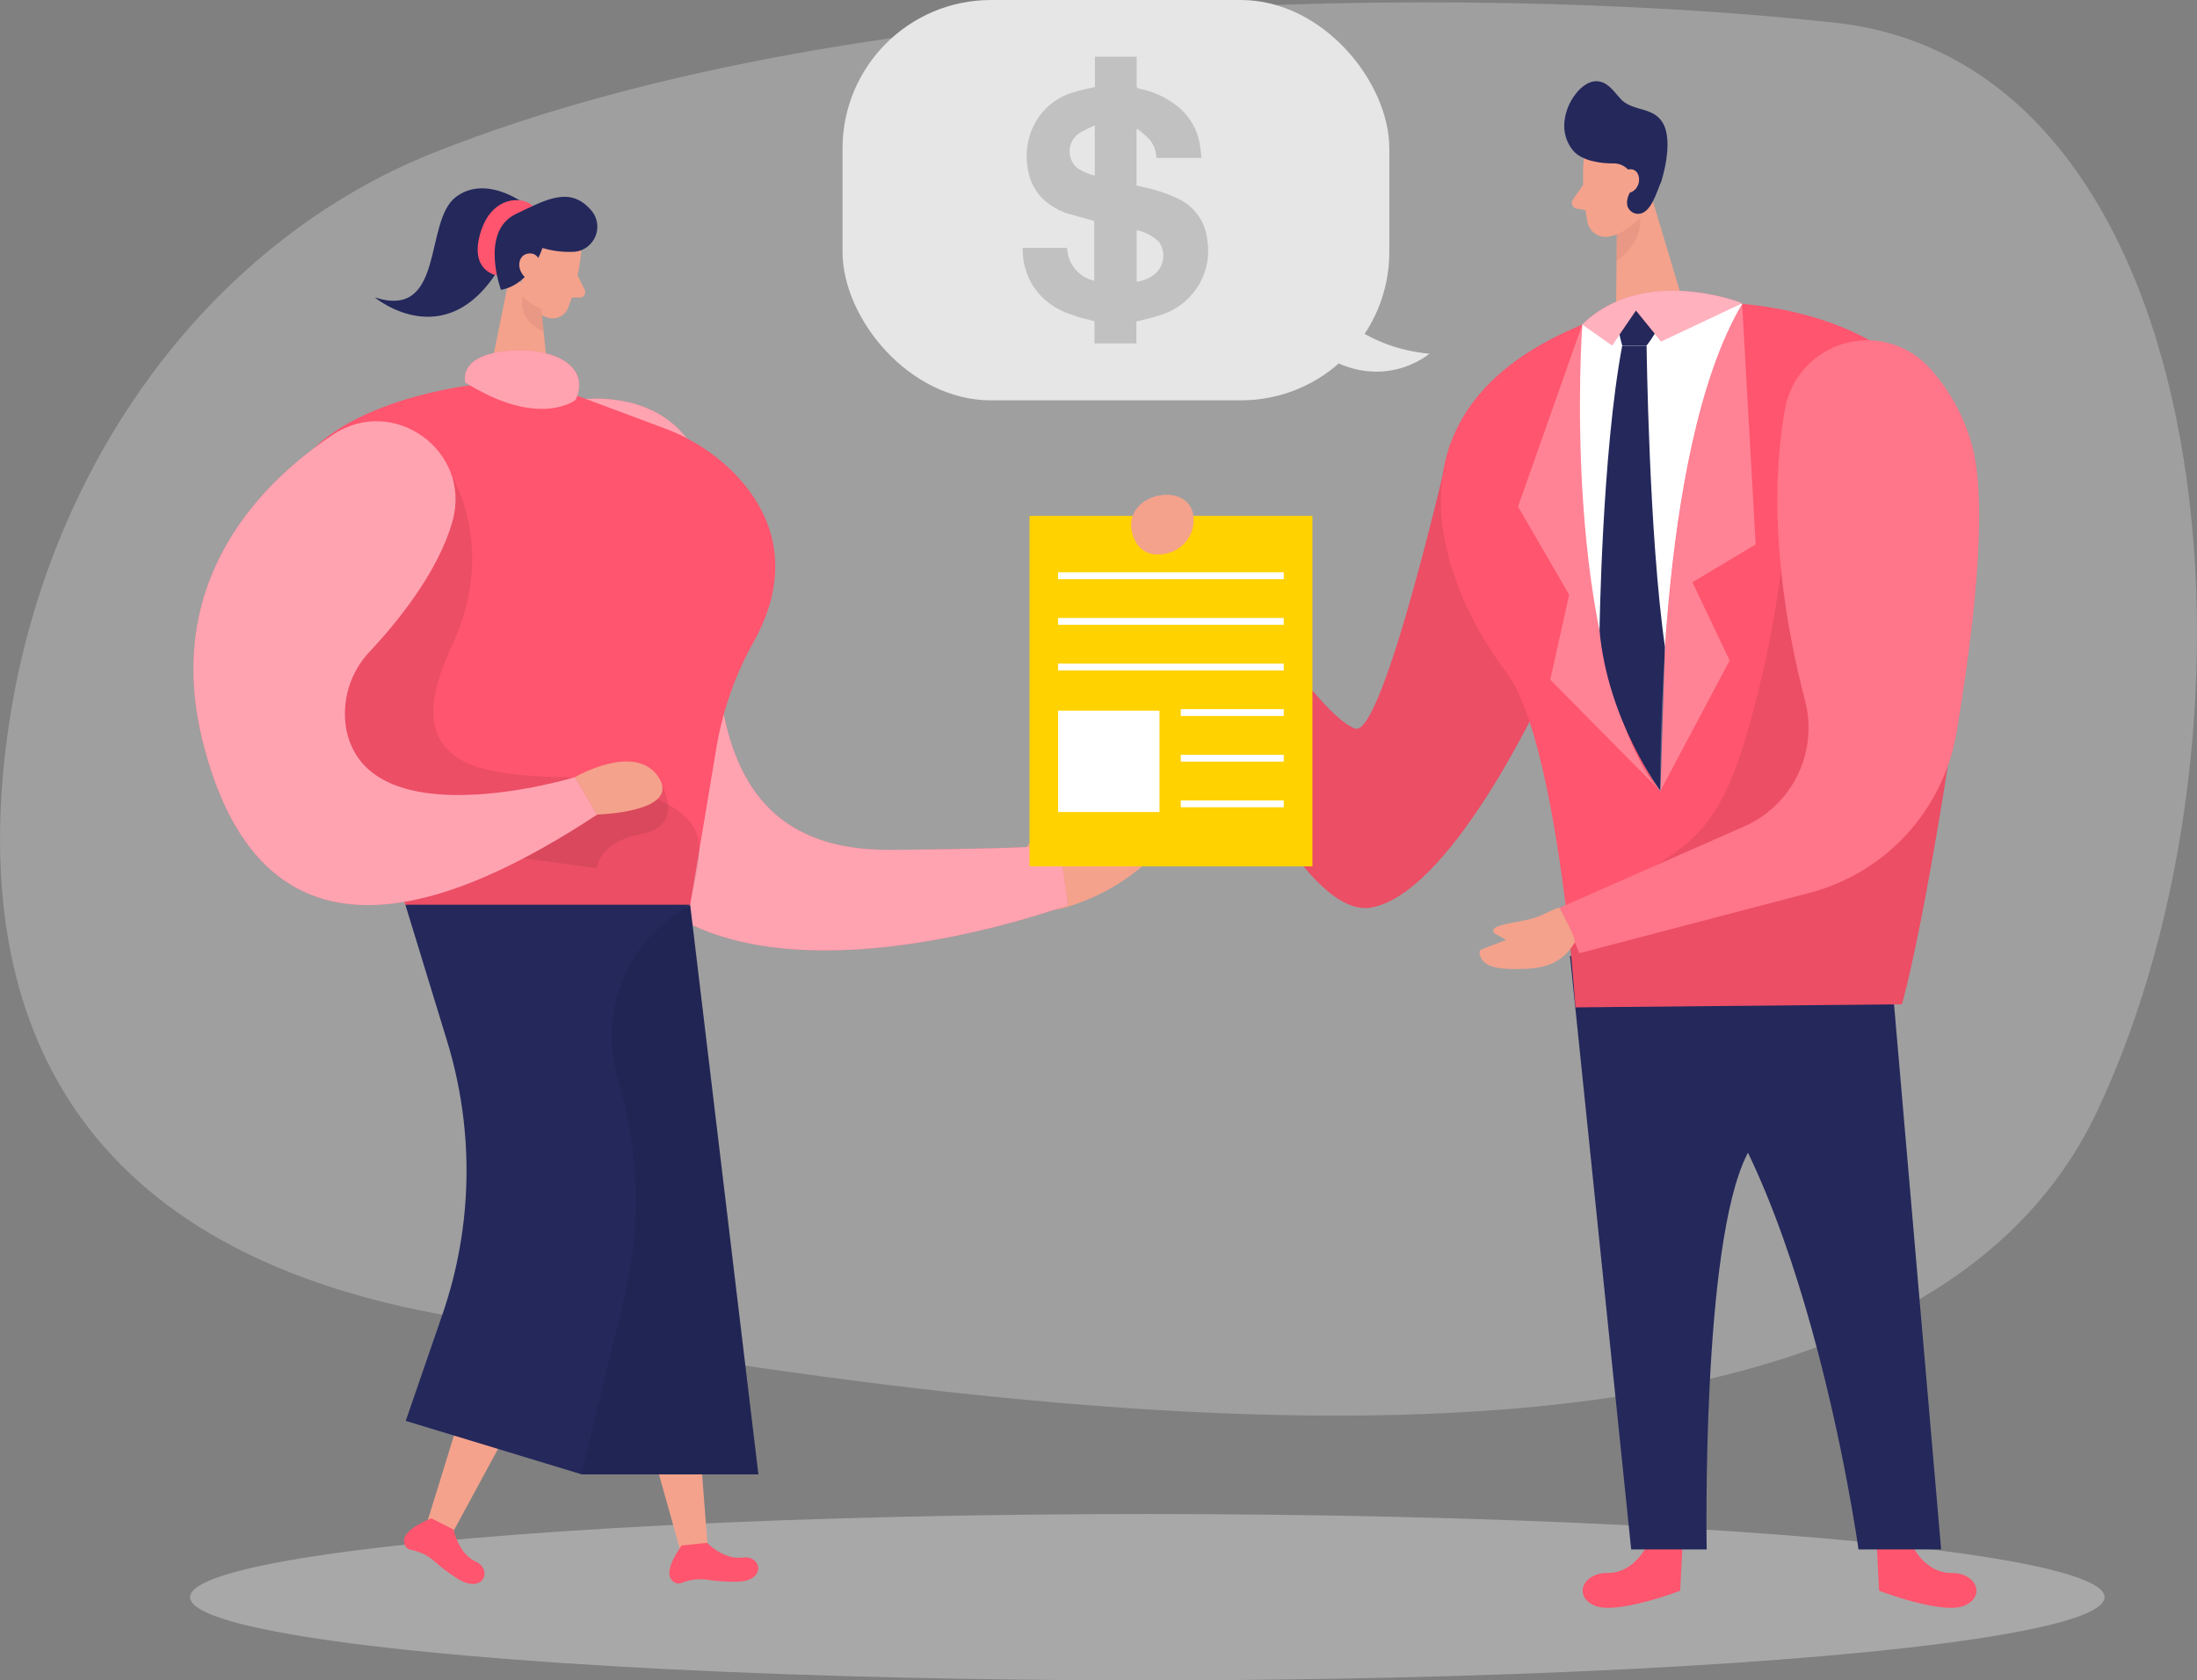
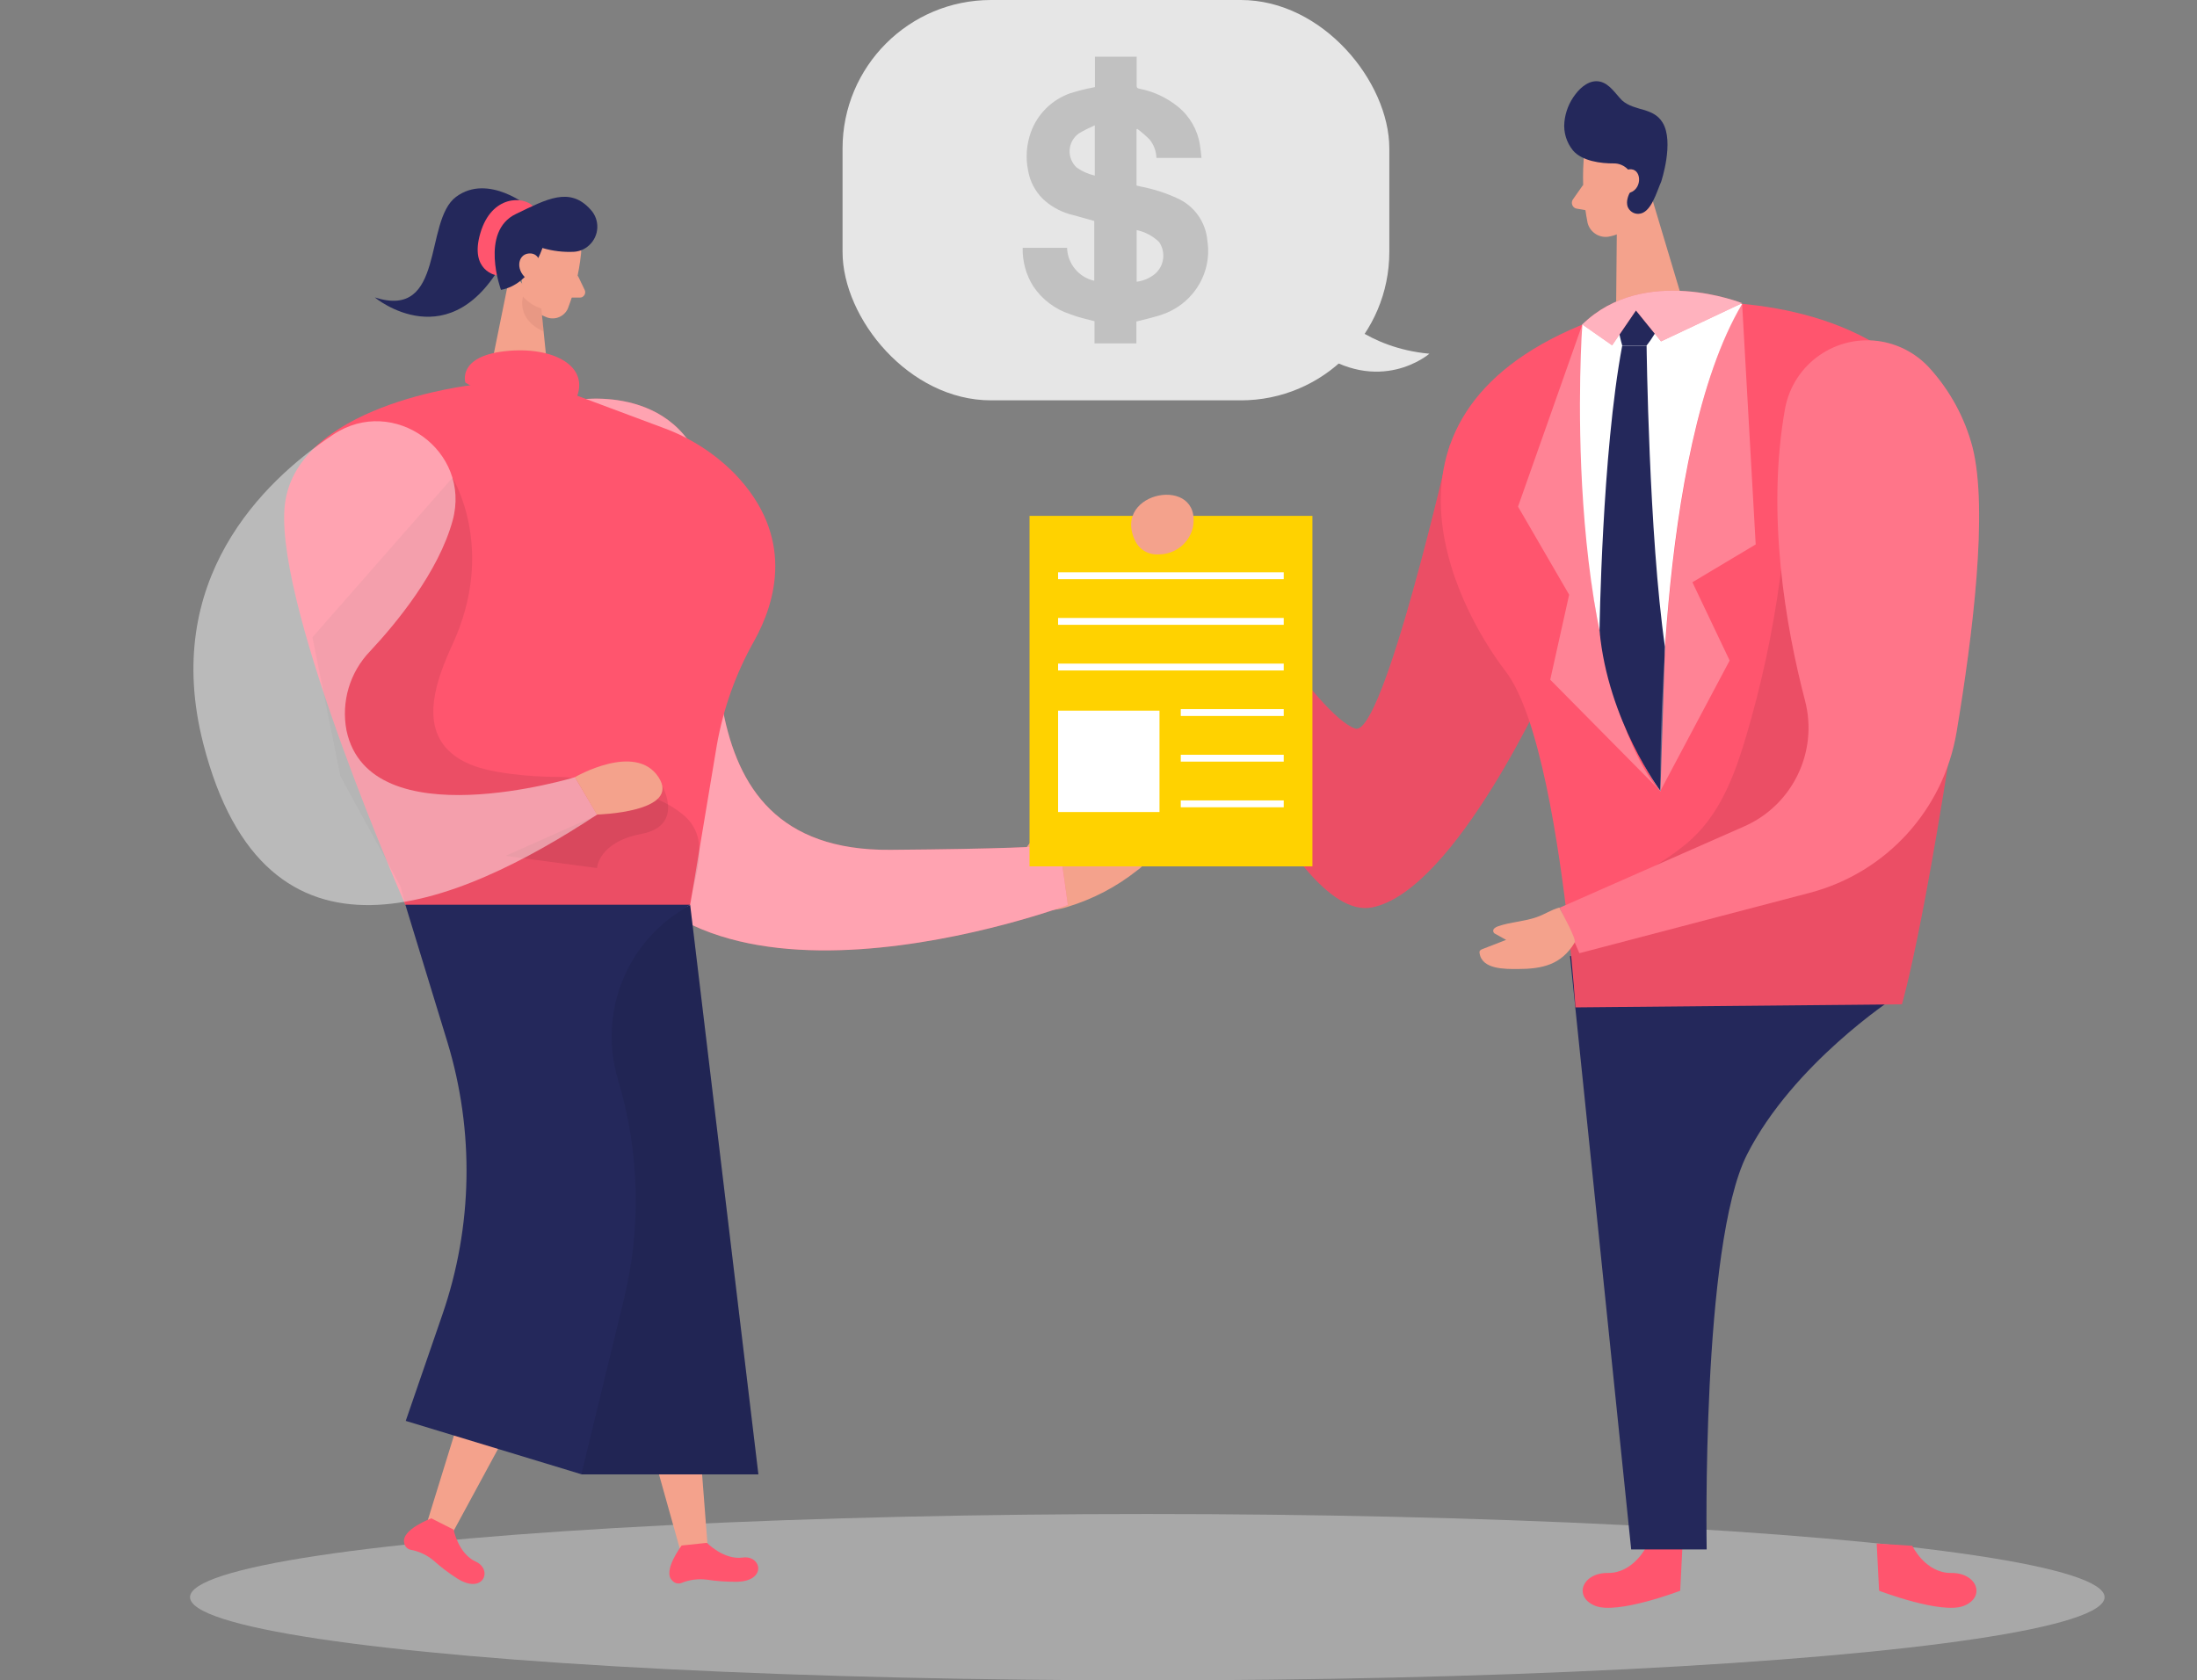
<svg xmlns="http://www.w3.org/2000/svg" viewBox="0 0 156.87 120">
  <rect x="0" y="0" width="156.87" height="120" fill="#808080" stroke="none" />
-   <path d="m30.9 10.93c-16.16 6.47-28.14 22.79-30.5 42.57-1.99 16.67 2.77 35.08 30.77 40.31 54.49 10.21 105.53 13.12 118.56-14.43s9.02-74.7-18.64-77.75c-21.98-2.43-68.64-3.27-100.19 9.3z" fill="#e6e6e6" opacity=".3" />
  <path d="m76.57 57.48c.21-.12.5-.24.68-.09s.14.47.05.71c-.29.74-.74 1.4-1.33 1.94 1.79-.53 3.7-.45 5.44.22.13.04.25.11.36.2.24.26.29.65.12.96-.17.3-.42.56-.71.75-1.46 1.16-3.13 2.03-4.92 2.58-.65.22-1.34.3-2.03.23-.69-.08-1.31-.48-1.67-1.08-1.16-2.24 2.38-5.43 4-6.42z" fill="#f4a28c" />
  <ellipse cx="81.92" cy="114.06" fill="#e6e6e6" opacity=".39" rx="68.35" ry="5.94" />
  <path d="m41.11 28.57s7.96-1.42 9.45 6.33-2.99 25.92 13.01 25.79c15.99-.13 12.04-.63 12.04-.63l.64 4.57s-28.36 10.57-33.63-6.47c-5.26-17.04-1.52-29.59-1.52-29.59z" fill="#ff556e" />
  <path d="m41.11 28.57s7.96-1.42 9.45 6.33-2.99 25.92 13.01 25.79c15.99-.13 12.04-.63 12.04-.63l.64 4.57s-28.36 10.57-33.63-6.47c-5.26-17.04-1.52-29.59-1.52-29.59z" fill="#fff" opacity=".46" />
  <path d="m45.86 84.46-13.63 25.16-1.88-.43 8.18-26.45z" fill="#f4a28c" />
  <path d="m32.39 109.24s.33 1.71 1.58 2.28.54 2.39-1.33 1.2c-.58-.37-1.14-.79-1.65-1.25-.48-.41-1.06-.69-1.69-.8-.24-.06-.41-.26-.44-.5-.22-.94 1.94-1.74 1.94-1.74l1.6.81z" fill="#ff556e" />
  <path d="m48.34 82.05 2.2 28.54-1.82.65-7.47-26.66z" fill="#f4a28c" />
  <path d="m50.47 110.17s1.2 1.25 2.56 1.06 1.75 1.72-.47 1.73c-.69 0-1.38-.04-2.07-.15-.63-.08-1.27 0-1.85.24-.24.08-.5 0-.65-.19-.7-.67.68-2.49.68-2.49l1.8-.19z" fill="#ff556e" />
  <path d="m37.84 14.82s-2.96-2.49-5.28-.76-.75 8.8-5.8 7.18c0 0 5.47 4.56 9.34-2.89l1.74-3.54z" fill="#24285b" />
  <path d="m35.48 19.67s-1.99-.29-1.18-3.03 3.1-2.63 3.75-1.92l-2.57 4.94z" fill="#ff556e" />
  <path d="m49.28 64.63 4.87 40.66h-12.65l-1.05-36.59z" fill="#24285b" />
  <path d="m49.28 64.63 4.87 40.66h-12.65l-1.05-36.59z" opacity=".08" />
  <path d="m41.48 18.18c-.14 1.32-.46 2.63-.94 3.87-.28.6-1 .86-1.6.57-.97-.39-1.62-1.32-1.66-2.36l-.31-2.19c-.03-.91.52-1.74 1.36-2.08 1.51-.69 3.37.75 3.15 2.19z" fill="#f4a28c" />
  <path d="m36.47 19.29-1.56 7.69 4.3.56-.58-5.67z" fill="#f4a28c" />
  <path d="m41.25 19.67.5 1.04c.09.19 0 .42-.19.51-.05.02-.11.04-.16.03h-.93l.79-1.58z" fill="#f4a28c" />
  <path d="m38.65 22.03c-.51-.16-.96-.46-1.31-.85 0 0-.5 1.64 1.49 2.49z" fill="#ce8172" opacity=".31" />
  <path d="m36.63 19.33s.15-.91-.54-1-.93 1.25-.03 1.55l.57-.56z" fill="#f4a28c" />
  <path d="m41.01 17.98c-.77.04-1.54-.05-2.28-.27 0 0-.79 2.59-2.96 2.99 0 0-1.54-4.17 1.07-5.42 2.19-1.05 3.84-1.99 5.34-.3.67.73.62 1.87-.12 2.54-.29.27-.66.43-1.06.46z" fill="#24285b" />
  <path d="m33.78 27.49s-12.94 1.39-13.47 8.85c-.53 7.45 8.64 28.29 8.64 28.29h20.33l1.9-11.4c.46-2.62 1.36-5.15 2.67-7.46 1.56-2.81 2.92-7.46-1.39-11.94-1.43-1.45-3.17-2.57-5.09-3.27l-7.6-2.84-5.98-.22z" fill="#ff556e" />
  <path d="m38.62 19.1s0-1.06-.85-1-1 1.31 0 1.92z" fill="#f4a28c" />
  <path d="m33.23 27.32s-.6-1.86 2.83-2.24 6.17 1.07 5.04 3.48c0 0-2.58 2.07-7.87-1.24z" fill="#ff556e" />
-   <path d="m33.23 27.32s-.6-1.86 2.83-2.24 6.17 1.07 5.04 3.48c0 0-2.58 2.07-7.87-1.24z" fill="#fff" opacity=".46" />
  <path d="m28.95 64.63 2.99 9.77c1.94 6.37 1.82 13.18-.35 19.47l-2.62 7.6 12.54 3.81 3.04-12.5c1.25-5.13 1.11-10.5-.39-15.56l-.05-.18c-1.37-4.63.54-9.6 4.67-12.11l.5-.32h-20.32z" fill="#24285b" />
  <path d="m32.3 34.1s3.18 5.08 0 11.94c-1.05 2.29-2.41 5.76-.07 7.74 1.16 1 2.82 1.3 4.28 1.49 1.11.14 2.23.21 3.35.21 1.49 0 2.13.36 3.48.83.54.14 1.09.22 1.65.25 1.37.17 2.67.72 3.75 1.59 2.07 1.68.91 4.19.5 6.47h-20.28l-.38-1.36-4.28-7.84-1.99-9.91 10-11.4z" opacity=".08" />
  <path d="m47.29 56.13s1.6 2.83-1.49 3.42-3.17 2.44-3.17 2.44l-6.53-.87z" opacity=".08" />
-   <path d="m32.32 37.17c1.36-4.98-4.23-8.99-8.52-6.14-5.07 3.37-12.27 10.41-9.29 22.06 4.45 17.42 18.11 11.67 28.13 5.08l-1.58-2.67s-14.68 4.48-16.32-3.34c-.39-2.05.24-4.16 1.69-5.66 1.86-1.99 4.88-5.64 5.89-9.33z" fill="#ff556e" />
  <path d="m32.32 37.17c1.36-4.98-4.23-8.99-8.52-6.14-5.07 3.37-12.27 10.41-9.29 22.06 4.45 17.42 18.11 11.67 28.13 5.08l-1.58-2.67s-14.68 4.48-16.32-3.34c-.39-2.05.24-4.16 1.69-5.66 1.86-1.99 4.88-5.64 5.89-9.33z" fill="#fff" opacity=".46" />
  <path d="m41.05 55.5s4.32-2.52 5.97 0-4.4 2.67-4.4 2.67z" fill="#f4a28c" />
  <path d="m87.32 41.61s-1.21-4.16-1.49-3.78-.23 1.54-.23 1.54-1.31-2.19-2.1-1.87c-.77.35-1.35 1.01-1.59 1.82-.04.5 2.71 5.19 2.71 5.19l2.71-2.9z" fill="#f4a28c" />
  <path d="m103.52 31.77s-4.75 20.95-6.76 20.26c-2.71-.94-9.25-11.45-9.25-11.45l-3.55 3.67s8.04 21.74 14.01 20.55c5.98-1.19 12.72-16.28 12.72-16.28l-7.17-16.76z" fill="#ff556e" />
  <path d="m103.52 31.77s-4.75 20.95-6.76 20.26c-2.71-.94-9.25-11.45-9.25-11.45l-3.55 3.67s8.04 21.74 14.01 20.55c5.98-1.19 12.72-16.28 12.72-16.28l-7.17-16.76z" opacity=".08" />
  <path d="m117.59 110.39s-.93 1.96-2.78 1.94-2.49 1.72-.9 2.35 6.06-1.08 6.06-1.08l.17-3.37-2.56.16z" fill="#ff556e" />
  <path d="m136.54 110.39s.93 1.96 2.78 1.94 2.49 1.72.9 2.35-6.05-1.08-6.05-1.08l-.17-3.37 2.55.16z" fill="#ff556e" />
  <path d="m135.2 71.29-23.1-3.02 4.37 42.38h5.39s-.4-21.73 2.88-28.2 10.46-11.16 10.46-11.16z" fill="#24285b" />
-   <path d="m135.2 71.29 3.4 39.36h-5.9s-4.11-29.83-14.69-37.53l17.19-1.84z" fill="#24285b" />
  <path d="m113.07 11.51c-.1 1.48 0 2.97.29 4.42.19.71.93 1.14 1.64.94h.01c1.14-.25 2.02-1.13 2.28-2.26l.76-2.32c.21-1-.23-2.01-1.1-2.54-1.52-1.08-3.85.14-3.88 1.77z" fill="#f4a28c" />
  <path d="m117.59 12.94 2.51 8.38-4.71 1.06.06-6.52z" fill="#f4a28c" />
  <path d="m113.04 13.2-.73 1.04c-.13.19-.09.45.1.59.05.04.11.06.18.07l1.02.18-.57-1.89z" fill="#f4a28c" />
-   <path d="m115.46 16.72s.61-.13 1.66-1.17c0 0 .23 1.73-1.7 3.09l.03-1.92z" fill="#ce8172" opacity=".31" />
  <path d="m116.61 13.14c-.06.36-.32.67-.4 1.04-.05.18-.05.38 0 .56.12.33.44.55.79.53.9-.03 1.3-1.62 1.61-2.29 0 0 .95-2.85.1-4.23-.67-1.1-1.99-.79-2.88-1.57-.5-.5-.89-1.19-1.58-1.35s-1.34.34-1.76.9c-.45.58-.72 1.27-.79 1.99-.07.73.15 1.45.61 2.02.64.76 1.99.94 2.93.93.68 0 1.25.5 1.37 1.16.02.1.02.21 0 .31z" fill="#24285b" />
  <path d="m115.7 13.06s0-1.03.78-.97.78 1.55-.27 1.71l-.51-.75z" fill="#f4a28c" />
  <path d="m140.84 42.65c-3.08 22.61-5.04 29.07-5.04 29.07l-23.31.22s-.15-2.33-.5-5.58c-.68-6.05-2.07-15.27-4.48-18.41-3.69-4.8-11-19.02 7-25.35l4.06-.91s8.79-1.08 15.4 2.89c4.66 2.79 8.23 8.1 6.88 18.08z" fill="#ff556e" />
  <path d="m140.84 42.65c-3.08 22.61-5.04 29.07-5.04 29.07l-23.31.22s-.15-2.33-.5-5.58c1.48-1.41 3.11-2.65 4.86-3.7 1.53-.96 3.13-1.87 4.37-3.17 1.8-1.89 2.72-4.42 3.46-6.92 2.17-7.33 3.21-14.94 3.08-22.58l2.99-4.76c1.02-.46 2.13-.68 3.24-.64 4.63 2.77 8.21 8.07 6.85 18.05z" opacity=".08" />
  <path d="m112.98 23.17s-1.68 23.08 5.58 33.34c0 0-.41-24.31 5.83-34.8 0-.02-5.83-1.63-11.41 1.46z" fill="#fff" />
  <path d="m127.45 29.21c.59-3.25 3.69-5.4 6.94-4.81 1.3.24 2.49.9 3.38 1.88 1.47 1.62 2.53 3.57 3.08 5.69 1.12 4.48 0 13.44-1.15 20.33-.94 5.54-5.02 10.01-10.45 11.45l-16.48 4.32-1.4-3.25 13.16-5.8c3.45-1.51 5.3-5.31 4.36-8.96-1.39-5.31-2.78-13.31-1.44-20.85z" fill="#ff556e" />
  <path d="m127.45 29.21c.59-3.25 3.69-5.4 6.94-4.81 1.3.24 2.49.9 3.38 1.88 1.47 1.62 2.53 3.57 3.08 5.69 1.12 4.48 0 13.44-1.15 20.33-.94 5.54-5.02 10.01-10.45 11.45l-16.48 4.32-1.4-3.25 13.16-5.8c3.45-1.51 5.3-5.31 4.36-8.96-1.39-5.31-2.78-13.31-1.44-20.85z" fill="#fff" opacity=".19" />
  <path d="m111.35 64.81c-.6.16-1.07.5-1.64.69-.88.31-1.86.34-2.75.65-.17.06-.37.18-.34.35s.13.17.22.23l.7.39-1.7.66c-.07.02-.12.06-.17.11-.04.06-.04.14-.02.21.19 1.14 1.84 1.1 2.71 1.1 1.76 0 3.12-.3 4.07-1.88.16-.26-.93-2.15-1.08-2.51z" fill="#f4a28c" />
  <path d="m112.98 23.17-4.59 13.01 3.65 6.29-1.35 6.07 7.87 7.96s-6.52-5.86-5.58-33.33z" fill="#fff" opacity=".27" />
  <path d="m115.44 22.27c.02-.67.46-.54 1.1-.73s1.29-.89 1.85-.28c1.06 1.18-.82 3.41-.82 3.41h-1.74c-.23-.78-.36-1.59-.38-2.41z" fill="#24285b" />
  <path d="m115.83 24.68h1.74s.16 13.52 1.31 21.51l-.32 10.3s-3.76-5.02-4.35-11.45c0 0 .17-12.66 1.62-20.36z" fill="#24285b" />
  <path d="m112.98 23.17 2.13 1.49 1.7-2.49 1.79 2.21 5.79-2.73s-7-2.8-11.41 1.52z" fill="#ff556e" />
  <path d="m112.98 23.17 2.13 1.49 1.7-2.49 1.79 2.21 5.79-2.73s-7-2.8-11.41 1.52z" fill="#fff" opacity=".55" />
  <path d="m124.39 21.69.97 17.19-4.52 2.7 2.66 5.59-4.95 9.32s-.31-24.45 5.83-34.8z" fill="#fff" opacity=".27" />
  <path d="m73.51 36.84h20.2v25.03h-20.2z" fill="#ffd200" />
  <path d="m81.04 38.59c.29.65.96 1.05 1.68 1 1.16.01 2.17-.77 2.45-1.9.73-3.8-5.8-2.65-4.13.91z" fill="#f4a28c" />
  <g fill="#fff">
    <path d="m75.55 50.75h7.24v7.24h-7.24z" />
    <path d="m75.55 40.87h16.11v.49h-16.11z" />
    <path d="m75.55 44.13h16.11v.49h-16.11z" />
    <path d="m75.55 47.39h16.11v.49h-16.11z" />
    <path d="m84.31 50.64h7.35v.49h-7.35z" />
    <path d="m84.31 53.9h7.35v.49h-7.35z" />
    <path d="m84.31 57.16h7.35v.49h-7.35z" />
  </g>
  <rect fill="#e6e6e6" height="28.59" rx="10.6" width="39.04" x="60.16" />
  <path d="m95.35 22.24s2.23 2.61 6.71 3.02c0 0-3.55 3.08-8.22-.31z" fill="#e6e6e6" />
  <path d="m81.16 4.04v2.08c0 .13.04.18.17.21 1.02.19 1.98.64 2.78 1.29.85.69 1.41 1.67 1.57 2.75.05.29.07.59.11.91h-3.22c-.01-.49-.19-.96-.5-1.33-.27-.27-.56-.52-.87-.75l-.05.04v4.01l.34.08c.87.17 1.72.44 2.53.81 1.24.54 2.08 1.71 2.19 3.06.19 1.22-.11 2.47-.83 3.48-.59.83-1.43 1.45-2.39 1.78-.59.2-1.21.34-1.85.5v1.56h-2.99v-1.58c-.6-.16-1.17-.28-1.73-.5-1.08-.35-2.01-1.05-2.64-1.99-.52-.82-.78-1.78-.76-2.75h3.17c.04 1.13.83 2.1 1.94 2.35v-4.27c-.6-.17-1.2-.34-1.8-.5-.71-.21-1.36-.59-1.89-1.1-.54-.54-.9-1.24-1.03-1.99-.19-.92-.12-1.87.2-2.76.47-1.29 1.49-2.3 2.78-2.76.53-.17 1.06-.31 1.6-.41l.19-.04v-2.17h2.96zm0 16.08c.49-.06.95-.26 1.33-.58.65-.58.76-1.55.27-2.26-.45-.43-1-.72-1.6-.85zm-2.99-11.17c-.39.17-.77.36-1.14.58-.71.51-.87 1.49-.36 2.2.05.07.11.14.18.21.39.29.85.49 1.32.6z" fill="#c1c1c1" />
</svg>